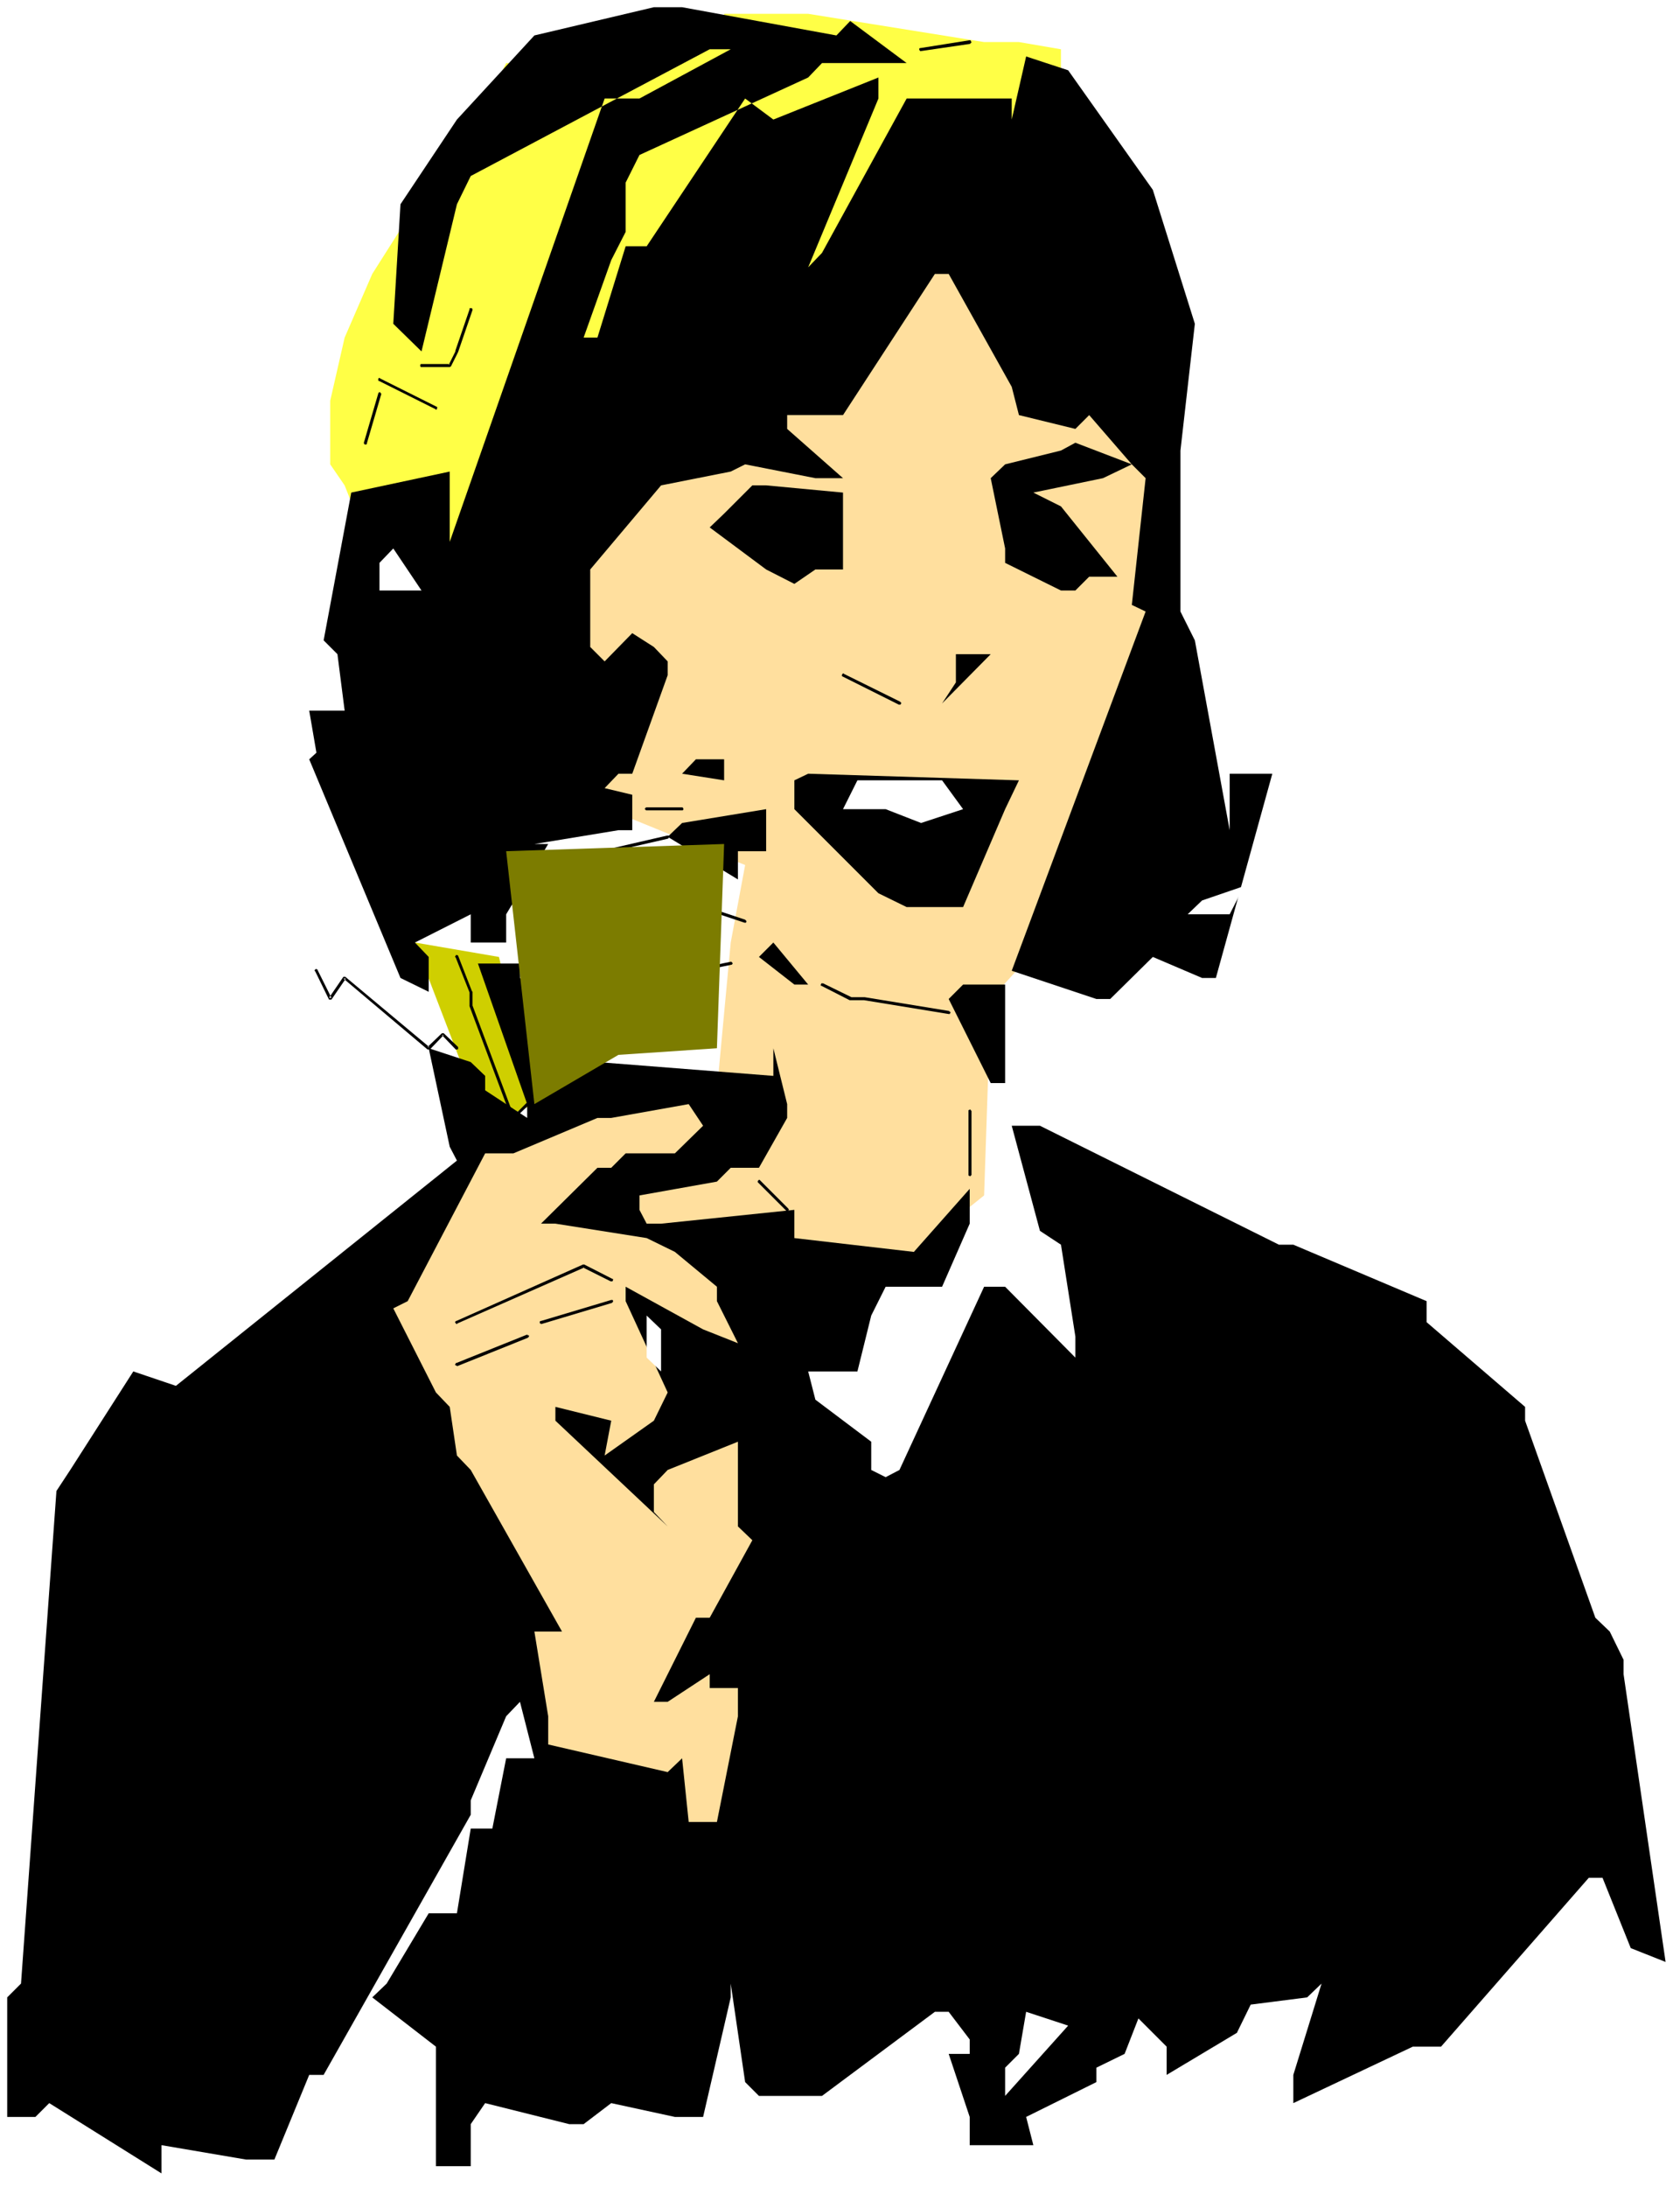
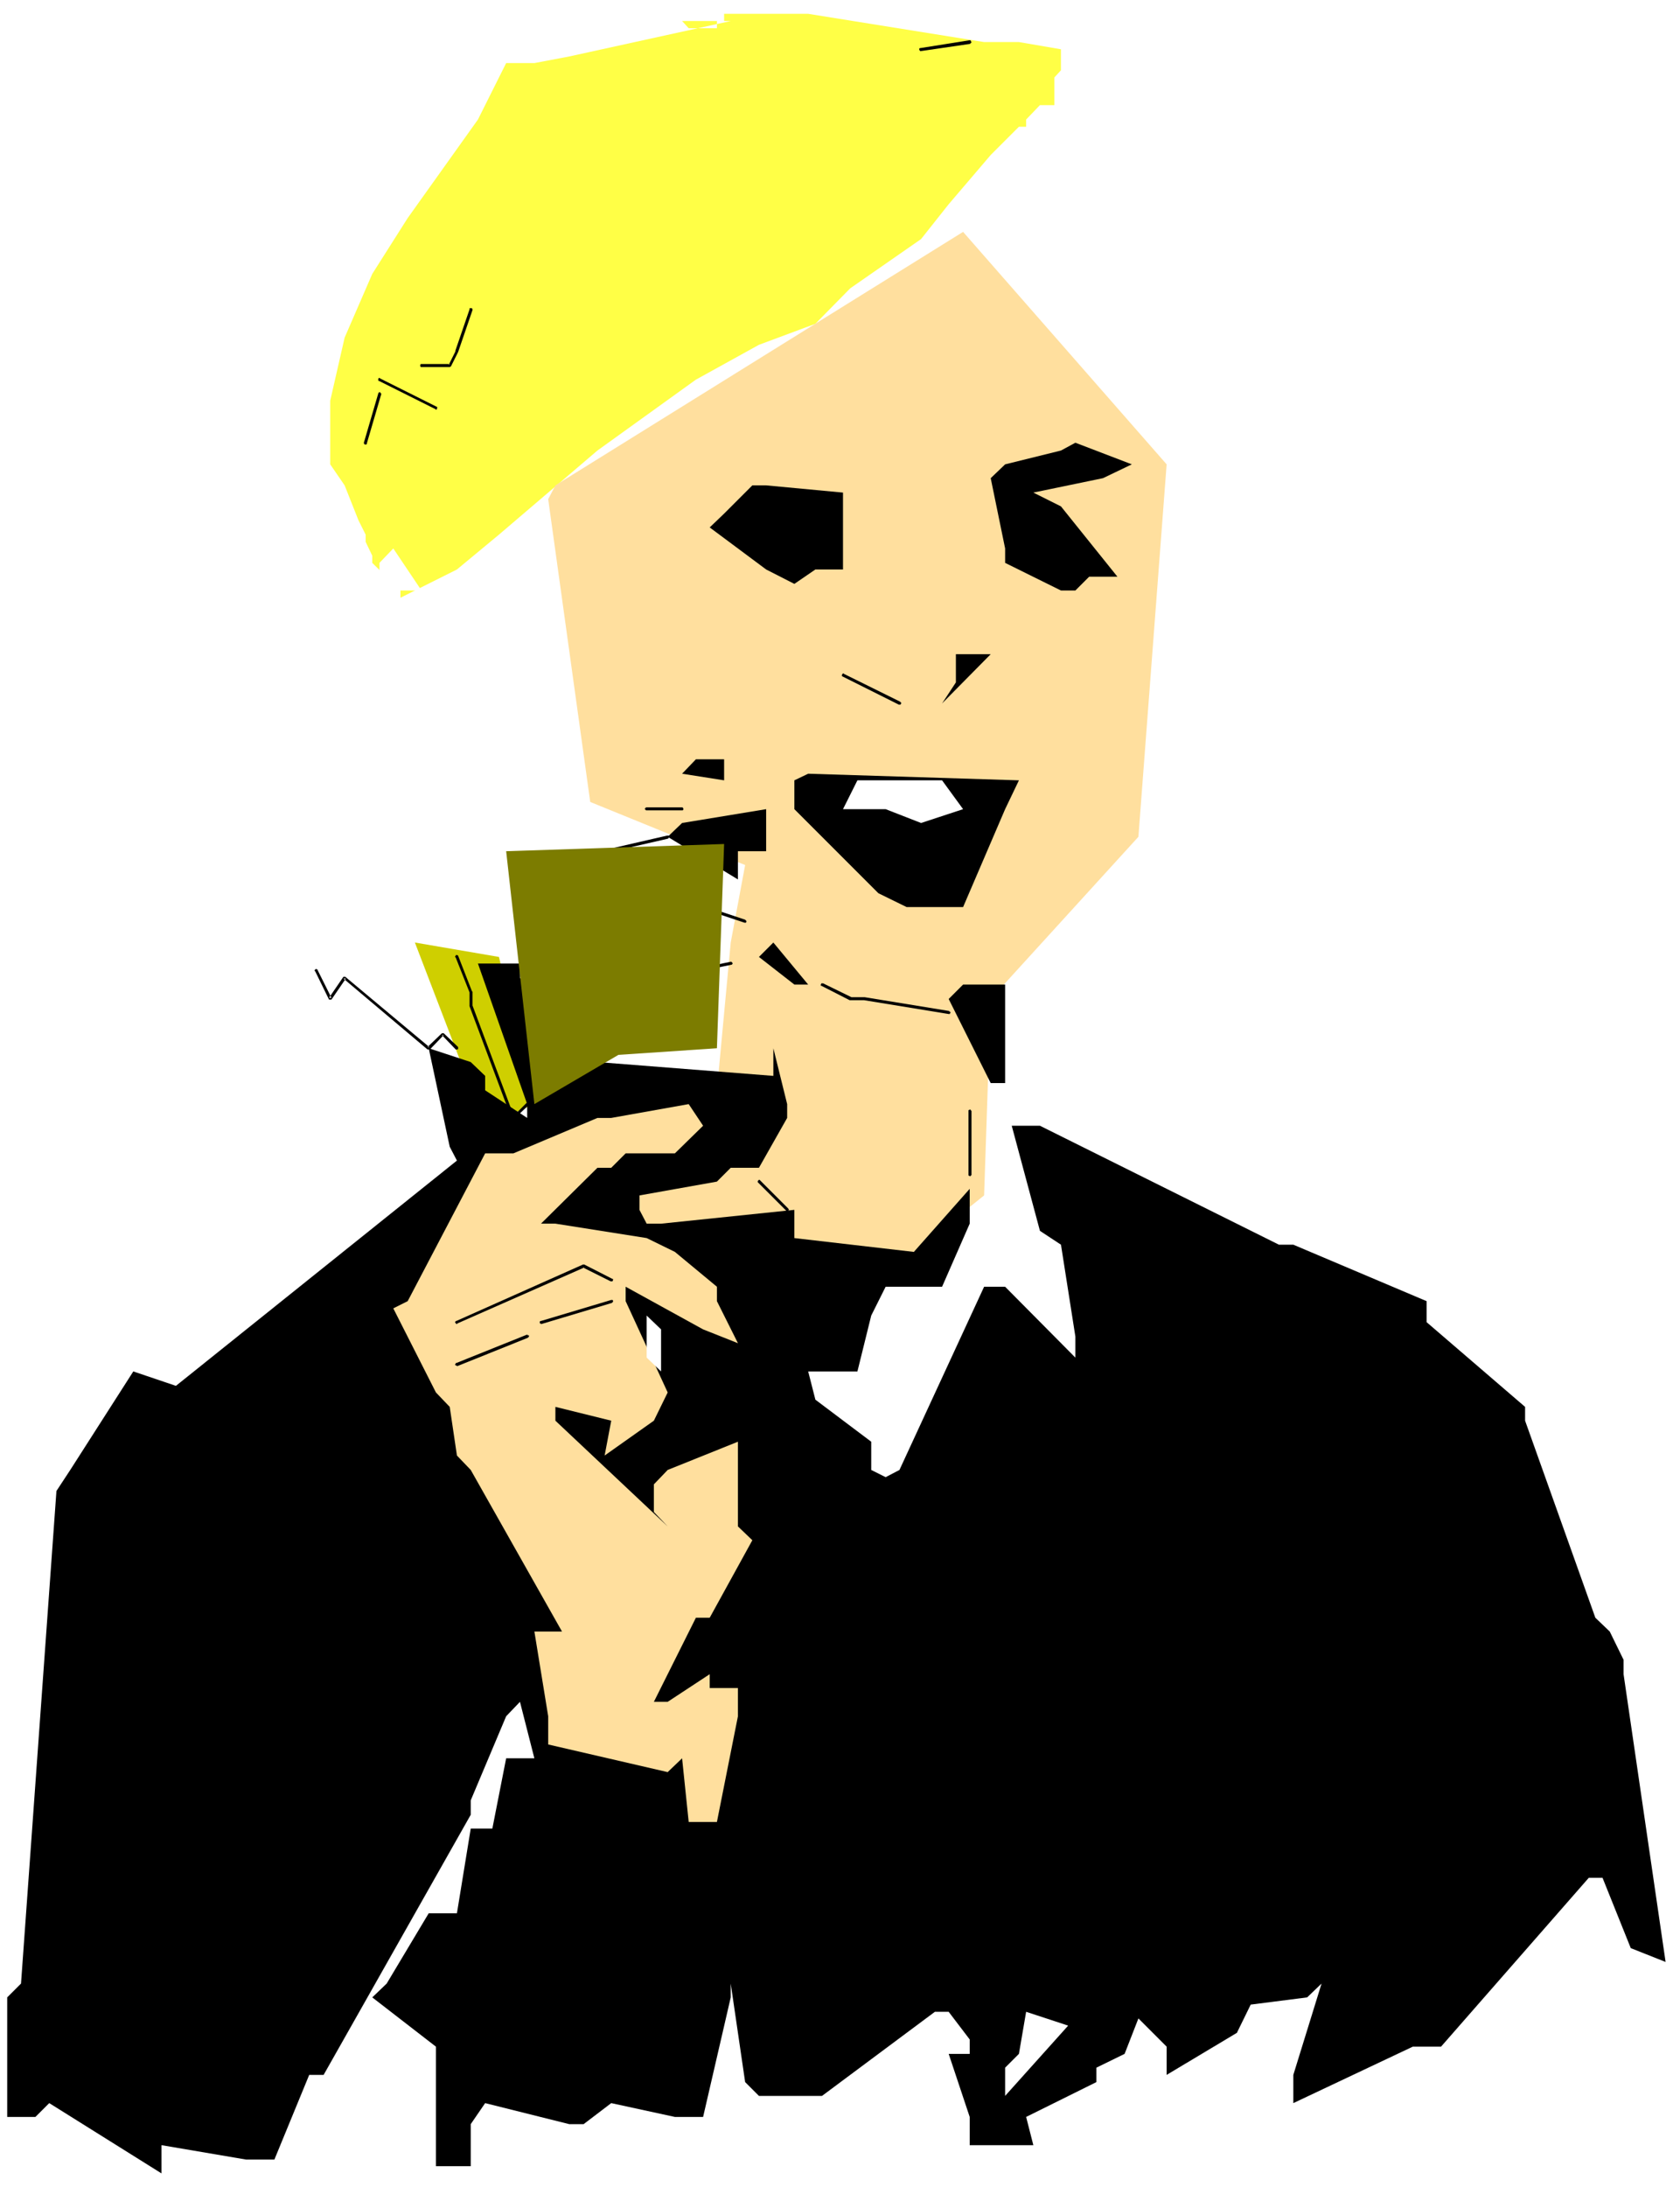
<svg xmlns="http://www.w3.org/2000/svg" xmlns:ns1="http://sodipodi.sourceforge.net/DTD/sodipodi-0.dtd" xmlns:ns2="http://www.inkscape.org/namespaces/inkscape" version="1.0" width="119.623mm" height="155.668mm" id="svg51" ns1:docname="Woman 20.wmf">
  <rect width="100%" height="100%" fill="#333333" stroke="none" />
  <ns1:namedview id="namedview51" pagecolor="#ffffff" bordercolor="#000000" borderopacity="0.25" ns2:showpageshadow="2" ns2:pageopacity="0.0" ns2:pagecheckerboard="0" ns2:deskcolor="#d1d1d1" ns2:document-units="mm" />
  <defs id="defs1">
    <pattern id="WMFhbasepattern" patternUnits="userSpaceOnUse" width="6" height="6" x="0" y="0" />
  </defs>
  <path style="fill:#ffffff;fill-opacity:1;fill-rule:evenodd;stroke:none" d="M 0,588.353 H 452.119 V 0 H 0 Z" id="path1" />
  <path style="fill:#ffffff;fill-opacity:1;fill-rule:evenodd;stroke:none" d="m 211.84,293.288 69.967,9.534 16.967,98.247 h -86.933 z" id="path2" />
  <path style="fill:#ffff46;fill-opacity:1;fill-rule:evenodd;stroke:none" d="m 206.184,5.656 h -9.534 l -43.467,9.534 -9.372,1.778 h -7.595 l -7.595,15.19 -18.906,26.501 -9.534,15.028 -7.433,17.129 -3.878,16.967 v 17.129 l 3.878,5.656 3.716,9.372 1.939,3.878 v 1.939 l 1.777,3.717 v 1.939 l 7.595,7.433 v 1.939 l 15.189,-7.595 11.311,-9.372 26.5,-22.623 26.5,-19.068 16.967,-9.372 15.189,-5.656 9.372,-9.534 19.067,-13.25 7.433,-9.372 11.311,-13.25 3.878,-3.878 3.716,-3.717 h 1.939 v -1.939 l 3.716,-3.878 h 3.878 v -7.433 l 1.777,-1.939 v -5.656 l -11.311,-1.939 h -9.372 L 217.495,3.717 h -22.622 v 1.939 h -1.939 v 1.939 h -7.595 l -1.777,-1.939 z" id="path3" />
  <path style="fill:#ffdf9e;fill-opacity:1;fill-rule:evenodd;stroke:none" d="m 259.185,62.374 54.778,62.536 -7.595,100.186 -39.75,43.63 -1.777,52.84 -28.439,22.784 -32.156,34.096 1.939,68.03 -28.278,9.534 -39.75,-22.784 -43.628,-79.341 39.75,-51.063 58.656,-9.534 3.716,-39.751 3.878,-20.845 -41.689,-16.967 -11.311,-81.442 1.939,-3.717 z" id="path4" />
  <path style="fill:#cfcf00;fill-opacity:1;fill-rule:evenodd;stroke:none" d="m 134.278,257.415 -22.622,-3.878 18.906,49.285 13.25,-5.817 z" id="path5" />
  <path style="fill:#000000;fill-opacity:1;fill-rule:evenodd;stroke:none" d="m 5.656,533.574 9.534,-132.505 3.716,-5.656 16.967,-26.501 11.473,3.878 75.622,-60.597 -1.939,-3.717 -5.656,-26.501 11.311,3.717 3.878,3.717 v 3.878 l 11.311,7.433 v -3.717 l -13.25,-37.812 h 11.311 v 11.311 -7.433 l 20.845,15.028 h -7.595 v 3.878 l 7.595,3.717 47.345,3.717 v -7.433 l 3.716,15.028 v 3.717 l -7.595,13.412 h -7.595 l -3.716,3.717 -20.845,3.717 v 3.878 l 1.939,3.717 h 3.878 l 35.872,-3.717 v 7.595 l 32.156,3.717 15.028,-16.967 v 9.372 l -7.433,16.967 h -15.189 l -3.878,7.756 -3.716,15.028 h -13.25 l 1.939,7.595 15.028,11.311 v 7.595 l 3.878,1.939 3.716,-1.939 22.784,-49.285 h 5.656 l 18.906,19.068 v -5.656 l -3.878,-24.723 -5.656,-3.717 -7.595,-28.278 h 7.595 l 64.311,31.995 h 3.878 l 35.872,15.19 v 5.656 l 26.5,22.784 v 3.717 l 18.906,53.002 3.878,3.717 3.716,7.595 v 3.878 l 11.311,77.402 -9.372,-3.717 -7.595,-18.906 h -3.716 l -39.75,45.407 h -7.595 l -32.156,15.19 v -7.595 l 7.595,-24.562 -3.878,3.717 -15.189,1.939 -3.716,7.595 -18.906,11.311 v -7.595 l -7.595,-7.595 -3.716,9.534 -7.595,3.717 v 3.878 l -18.906,9.372 1.939,7.595 h -17.128 v -7.595 l -5.656,-16.967 h 5.656 v -3.878 l -5.656,-7.433 h -3.716 l -30.378,22.623 h -16.967 l -3.716,-3.717 -3.878,-26.501 v 3.717 l -7.433,32.157 h -7.595 l -17.128,-3.717 -7.433,5.656 h -3.878 l -22.622,-5.656 -3.878,5.656 v 11.311 h -9.372 v -32.157 l -17.128,-13.25 3.878,-3.717 11.311,-18.906 h 7.595 l 3.716,-22.784 h 5.817 l 3.716,-18.906 h 7.595 l -3.878,-15.19 -3.716,3.878 -9.534,22.623 v 3.878 l -39.589,69.969 h -3.878 l -9.372,22.784 h -7.595 l -22.784,-3.878 v 7.595 L 13.25,565.731 9.534,569.447 H 1.939 v -32.157 z" id="path6" />
-   <path style="fill:#000000;fill-opacity:1;fill-rule:evenodd;stroke:none" d="m 85.156,202.474 -1.939,-11.311 h 9.534 l -1.939,-15.19 -3.716,-3.717 7.433,-39.751 26.5,-5.656 v 22.623 -3.717 l 41.689,-119.254 h 9.372 l 24.561,-13.25 h -5.656 l -64.311,34.096 -3.716,7.595 -9.534,39.59 -7.595,-7.433 1.939,-32.157 15.189,-22.784 20.845,-22.623 32.156,-7.595 h 7.595 l 41.528,7.595 3.716,-3.878 15.189,11.311 h -22.784 l -3.716,3.878 -45.406,20.845 -3.716,7.433 v 13.25 l -3.878,7.595 -7.433,20.845 h 3.716 l 7.595,-24.562 h 5.656 l 26.5,-39.751 7.595,5.656 28.278,-11.311 v 5.656 l -18.906,45.407 3.716,-3.878 22.784,-41.529 h 28.278 v 5.656 l 3.878,-16.967 11.311,3.717 22.784,32.157 11.311,36.035 -3.878,34.096 v 43.306 l 3.878,7.756 9.372,51.063 v -15.19 h 11.473 l -15.189,54.941 h -3.716 l -13.25,-5.656 -11.473,11.311 h -3.716 l -22.784,-7.595 36.034,-96.631 -3.716,-1.778 3.716,-34.096 -3.716,-3.717 -11.473,-13.25 -3.716,3.717 -15.189,-3.717 -1.939,-7.595 -16.967,-30.379 h -3.716 l -24.723,37.974 H 211.84 v 3.717 l 15.028,13.25 h -7.433 l -18.906,-3.717 -3.878,1.939 -18.744,3.717 -19.067,22.623 v 20.845 l 3.878,3.878 7.433,-7.595 5.817,3.717 3.716,3.878 v 3.717 l -9.534,26.501 h -3.716 l -3.716,3.878 7.433,1.778 v 9.534 h -3.716 l -22.622,3.717 h 3.716 l -11.311,18.906 v 7.595 h -9.534 v -7.595 l -15.028,7.595 3.716,3.878 v 9.372 l -7.595,-3.717 -24.561,-58.819 z" id="path7" />
  <path style="fill:#000000;fill-opacity:1;fill-rule:evenodd;stroke:none" d="M 98.406,569.447 90.812,565.731 Z" id="path8" />
  <path style="fill:#ffffff;fill-opacity:1;fill-rule:evenodd;stroke:none" d="m 105.839,147.533 7.595,11.311 h -11.311 v -7.433 z" id="path9" />
  <path style="fill:#ffdf9e;fill-opacity:1;fill-rule:evenodd;stroke:none" d="m 109.717,350.006 20.845,-39.751 h 7.595 l 22.622,-9.534 h 3.716 l 20.845,-3.717 3.878,5.817 -7.595,7.433 h -13.25 l -3.878,3.878 h -3.716 l -15.189,15.028 h 3.878 l 24.561,3.878 7.595,3.717 11.311,9.372 v 3.878 l 5.656,11.311 -9.372,-3.717 -20.845,-11.473 v 3.878 l 11.311,24.562 -3.716,7.595 -13.25,9.372 1.777,-9.372 -15.028,-3.717 v 3.717 l 30.217,28.44 -3.716,-3.878 v -7.433 l 3.716,-3.878 18.906,-7.595 v 22.784 l 3.878,3.717 -11.473,20.845 h -3.716 l -11.311,22.623 h 3.716 l 11.311,-7.433 v 3.717 h 7.595 v 7.595 l -5.656,28.44 h -7.595 l -1.777,-17.129 -3.878,3.717 -32.156,-7.433 v -7.595 l -3.716,-22.784 h 7.433 l -24.561,-43.468 -3.716,-3.878 -1.939,-13.089 -3.716,-3.878 -11.473,-22.623 z" id="path10" />
  <path style="fill:#ffffff;fill-opacity:1;fill-rule:evenodd;stroke:none" d="m 113.434,102.126 3.878,3.878 z" id="path11" />
  <path style="fill:#ffffff;fill-opacity:1;fill-rule:evenodd;stroke:none" d="m 121.028,350.006 -3.716,1.939 z" id="path12" />
  <path style="fill:#ffffff;fill-opacity:1;fill-rule:evenodd;stroke:none" d="m 153.184,289.41 -7.595,-3.717 z" id="path13" />
  <path style="fill:#ffffff;fill-opacity:1;fill-rule:evenodd;stroke:none" d="m 166.434,213.785 3.716,3.878 z" id="path14" />
  <path style="fill:#ffffff;fill-opacity:1;fill-rule:evenodd;stroke:none" d="m 177.907,357.601 v 11.311 l -3.878,-3.717 v -11.311 z" id="path15" />
  <path style="fill:#000000;fill-opacity:1;fill-rule:evenodd;stroke:none" d="m 183.562,221.38 22.622,-3.717 v 11.311 h -7.595 v 7.595 L 179.684,225.096 Z" id="path16" />
  <path style="fill:#000000;fill-opacity:1;fill-rule:evenodd;stroke:none" d="m 187.279,204.251 h 7.595 v 5.656 l -11.311,-1.778 z" id="path17" />
  <path style="fill:#000000;fill-opacity:1;fill-rule:evenodd;stroke:none" d="m 194.873,138.16 7.595,-7.595 h 3.716 l 20.683,1.939 v 7.433 13.25 h -7.433 l -5.656,3.878 -7.595,-3.878 -15.189,-11.311 z" id="path18" />
  <path style="fill:#000000;fill-opacity:1;fill-rule:evenodd;stroke:none" d="m 194.873,450.354 3.716,3.717 z" id="path19" />
  <path style="fill:#000000;fill-opacity:1;fill-rule:evenodd;stroke:none" d="m 208.123,253.536 9.372,11.311 h -3.716 l -9.534,-7.433 z" id="path20" />
-   <path style="fill:#000000;fill-opacity:1;fill-rule:evenodd;stroke:none" d="m 213.779,302.822 -1.939,3.717 z" id="path21" />
  <path style="fill:#000000;fill-opacity:1;fill-rule:evenodd;stroke:none" d="m 217.495,208.129 56.717,1.778 -3.716,7.756 -11.311,26.339 h -3.878 -11.311 l -7.595,-3.717 -22.622,-22.623 v -7.756 z" id="path22" />
  <path style="fill:#ffffff;fill-opacity:1;fill-rule:evenodd;stroke:none" d="m 228.806,336.756 -7.595,-3.717 z" id="path23" />
  <path style="fill:#ffffff;fill-opacity:1;fill-rule:evenodd;stroke:none" d="m 230.745,209.907 h 22.784 l 5.656,7.756 -11.311,3.717 -9.534,-3.717 h -11.473 z" id="path24" />
  <path style="fill:#000000;fill-opacity:1;fill-rule:evenodd;stroke:none" d="m 257.246,183.568 v -7.595 h 9.372 l -13.088,13.25 z" id="path25" />
  <path style="fill:#000000;fill-opacity:1;fill-rule:evenodd;stroke:none" d="m 259.185,264.848 h 11.311 v 3.878 22.623 h -3.878 l -11.311,-22.623 z" id="path26" />
  <path style="fill:#ffffff;fill-opacity:1;fill-rule:evenodd;stroke:none" d="m 274.212,552.48 1.939,-11.311 11.311,3.717 -16.967,18.906 v -7.595 z" id="path27" />
  <path style="fill:#000000;fill-opacity:1;fill-rule:evenodd;stroke:none" d="m 270.496,124.91 15.028,-3.717 3.878,-2.101 15.189,5.817 -7.756,3.717 -18.744,3.878 7.433,3.717 15.189,18.906 h -7.595 l -3.716,3.717 h -3.878 l -15.028,-7.433 v -3.878 l -3.878,-18.906 z" id="path28" />
  <path style="fill:#000000;fill-opacity:1;fill-rule:evenodd;stroke:none" d="m 283.746,32.157 3.716,3.878 z" id="path29" />
  <path style="fill:#000000;fill-opacity:1;fill-rule:evenodd;stroke:none" d="m 295.057,525.979 3.716,3.717 z" id="path30" />
  <path style="fill:#000000;fill-opacity:1;fill-rule:evenodd;stroke:none" d="m 313.962,539.23 1.939,3.717 z" id="path31" />
  <path style="fill:#ffffff;fill-opacity:1;fill-rule:evenodd;stroke:none" d="m 323.496,242.225 11.311,-3.878 -3.878,7.595 h -11.311 z" id="path32" />
  <path style="fill:#ffffff;fill-opacity:1;fill-rule:evenodd;stroke:none" d="m 330.929,202.474 3.878,1.778 z" id="path33" />
  <path style="fill:#000000;fill-opacity:1;fill-rule:evenodd;stroke:none" d="m 85.479,260.97 v -0.162 h -0.162 l -0.162,-0.162 h -0.162 l -0.162,0.162 v 0 l -0.162,0.162 v 0.162 l 0.162,0.162 3.716,7.595 h 0.646 l 3.878,-5.656 h -0.646 l 22.622,19.068 h 0.646 l 3.716,-3.878 h -0.485 l 3.716,3.878 h 0.162 v 0 h 0.323 v 0 l 0.162,-0.162 v -0.162 -0.162 0 -0.162 l -3.878,-3.717 h -0.485 l -3.878,3.717 h 0.485 L 92.912,262.747 h -0.485 l -3.878,5.656 h 0.646 z" id="path34" />
-   <path style="fill:#000000;fill-opacity:1;fill-rule:evenodd;stroke:none" d="m 97.921,119.093 v 0.162 l 0.162,0.162 v 0 0.162 h 0.162 0.323 v 0 l 0.162,-0.162 v 0 -0.162 l 3.878,-13.25 v -0.162 h -0.162 v -0.162 0 l -0.162,-0.162 h -0.323 v 0.162 h -0.162 v 0 0.162 z" id="path35" />
+   <path style="fill:#000000;fill-opacity:1;fill-rule:evenodd;stroke:none" d="m 97.921,119.093 v 0.162 l 0.162,0.162 v 0 0.162 h 0.162 0.323 l 0.162,-0.162 v 0 -0.162 l 3.878,-13.25 v -0.162 h -0.162 v -0.162 0 l -0.162,-0.162 h -0.323 v 0.162 h -0.162 v 0 0.162 z" id="path35" />
  <path style="fill:#000000;fill-opacity:1;fill-rule:evenodd;stroke:none" d="m 102.284,101.802 -0.162,-0.162 h -0.162 v 0.162 h -0.162 v 0.323 0.162 0 0.162 h 0.162 l 15.189,7.595 0.162,0.162 h 0.162 v -0.162 h 0.162 v -0.323 -0.162 0 -0.162 h -0.162 z" id="path36" />
  <path style="fill:#000000;fill-opacity:1;fill-rule:evenodd;stroke:none" d="m 113.434,97.924 h -0.162 v 0 l -0.162,0.162 v 0.162 0 0.162 0.162 0 l 0.162,0.162 v 0 h 7.756 l 0.323,-0.162 1.939,-3.878 v 0 l 3.878,-11.311 v -0.162 l -0.162,-0.323 v 0 h -0.162 -0.162 -0.323 v 0.162 0.162 l -3.878,11.311 0.162,-0.162 -1.939,3.878 0.323,-0.323 z" id="path37" />
  <path style="fill:#000000;fill-opacity:1;fill-rule:evenodd;stroke:none" d="m 123.29,257.091 v 0 l -0.162,-0.162 v 0 h -0.162 v 0 h -0.162 -0.162 v 0.162 0 l -0.162,0.162 v 0.162 l 0.162,0.162 3.716,9.372 v -0.162 3.878 l 11.311,30.218 0.646,0.162 3.878,-3.717 v 0 l 0.162,-0.162 v -0.162 l -0.162,-0.162 v 0 l -0.162,-0.162 v 0 h -0.323 v 0 l -0.162,0.162 -3.716,3.717 0.646,0.162 -11.311,-30.218 v 0 -3.717 l -0.162,-0.162 z" id="path38" />
  <path style="fill:#000000;fill-opacity:1;fill-rule:evenodd;stroke:none" d="m 122.806,355.339 h -0.162 v 0.162 h -0.162 v 0.323 h 0.162 v 0.162 0 l 0.162,0.162 h 0.162 l 0.162,-0.162 34.095,-15.028 h -0.323 l 7.433,3.717 h 0.162 0.162 0.162 v 0 l 0.162,-0.323 v -0.162 -0.162 h -0.162 v 0 l -7.595,-3.878 h -0.323 z" id="path39" />
  <path style="fill:#000000;fill-opacity:1;fill-rule:evenodd;stroke:none" d="m 122.806,366.65 h -0.162 v 0.162 0 l -0.162,0.162 v 0.162 l 0.162,0.162 v 0 h 0.162 l 0.162,0.162 h 0.162 l 18.906,-7.595 v 0 l 0.162,-0.162 v 0 l 0.162,-0.162 v -0.323 h -0.162 -0.162 v -0.162 h -0.162 -0.162 z" id="path40" />
  <path style="fill:#000000;fill-opacity:1;fill-rule:evenodd;stroke:none" d="m 145.589,355.339 h -0.162 v 0 l -0.162,0.162 v 0 0.323 0.162 h 0.162 v 0 l 0.162,0.162 h 0.162 l 18.906,-5.656 0.162,-0.162 v 0 l 0.162,-0.162 v 0 -0.323 0 l -0.162,-0.162 v 0 h -0.162 -0.162 z" id="path41" />
  <path style="fill:#000000;fill-opacity:1;fill-rule:evenodd;stroke:none" d="m 151.083,249.335 -0.162,0.162 v 0 0.162 0.162 0.162 0 l 0.162,0.162 v 0 h 0.162 0.162 v 0 h 0.162 l 15.189,-11.311 h -0.323 13.25 l -0.323,-0.162 3.878,3.878 h 0.162 l 16.967,5.656 h 0.162 0.162 l 0.162,-0.162 v -0.162 -0.162 l -0.162,-0.162 v 0 l -0.162,-0.162 -16.967,-5.656 0.162,0.162 -3.716,-3.717 -0.323,-0.162 h -13.25 -0.162 z" id="path42" />
  <path style="fill:#000000;fill-opacity:1;fill-rule:evenodd;stroke:none" d="m 154.961,230.429 v 0 h -0.162 v 0.162 l -0.162,0.162 v 0.162 h 0.162 v 0.162 0 l 0.162,0.162 h 0.162 l 24.723,-5.656 v -0.162 h 0.162 v 0 -0.162 -0.162 -0.162 -0.162 h -0.162 v 0 h -0.323 z" id="path43" />
  <path style="fill:#000000;fill-opacity:1;fill-rule:evenodd;stroke:none" d="m 174.029,217.178 h -0.162 v 0 l -0.162,0.162 v 0 l -0.162,0.162 v 0.162 l 0.162,0.162 v 0 l 0.162,0.162 v 0 h 9.695 0.162 l 0.162,-0.162 v -0.162 -0.162 -0.162 h -0.162 v -0.162 h -0.162 v 0 z" id="path44" />
  <path style="fill:#000000;fill-opacity:1;fill-rule:evenodd;stroke:none" d="m 177.745,262.586 -0.162,0.162 h -0.162 v 0.162 0.162 l 0.162,0.162 v 0.162 h 0.162 0.162 l 18.906,-3.878 h 0.162 v -0.162 h 0.162 v -0.323 l -0.162,-0.162 v 0 l -0.162,-0.162 h -0.162 z" id="path45" />
  <path style="fill:#000000;fill-opacity:1;fill-rule:evenodd;stroke:none" d="m 204.568,317.527 v 0 l -0.162,-0.162 h -0.162 l -0.162,0.162 v 0 l -0.162,0.162 v 0 0.323 0 l 0.162,0.162 7.433,7.433 0.162,0.162 v 0 h 0.323 v 0 l 0.162,-0.162 0.162,-0.162 v -0.162 h -0.162 v -0.162 z" id="path46" />
  <path style="fill:#000000;fill-opacity:1;fill-rule:evenodd;stroke:none" d="m 221.535,264.525 h -0.162 -0.162 -0.162 v 0 l -0.162,0.323 v 0.162 0.162 h 0.162 v 0 l 7.595,3.878 h 0.162 3.878 -0.162 l 22.784,3.717 h 0.162 0.162 v -0.162 0 l 0.162,-0.162 v -0.162 l -0.162,-0.162 v 0 h -0.162 v -0.162 l -22.784,-3.717 v 0 h -3.878 0.323 z" id="path47" />
  <path style="fill:#000000;fill-opacity:1;fill-rule:evenodd;stroke:none" d="m 227.191,181.305 -0.162,-0.162 h -0.162 l -0.162,0.162 v 0 l -0.162,0.323 v 0.162 0 l 0.162,0.162 v 0 l 15.189,7.595 h 0.162 0.162 0.162 v -0.162 l 0.162,-0.162 v -0.162 l -0.162,-0.162 v 0 l -0.162,-0.162 z" id="path48" />
  <path style="fill:#000000;fill-opacity:1;fill-rule:evenodd;stroke:none" d="m 247.712,12.927 h -0.162 v 0 l -0.162,0.162 v 0 0.162 0.162 l 0.162,0.162 v 0 0.162 h 0.323 l 13.25,-1.939 v -0.162 h 0.162 v -0.162 h 0.162 v -0.162 l -0.162,-0.162 v 0 -0.162 l -0.162,-0.162 h -0.162 z" id="path49" />
  <path style="fill:#000000;fill-opacity:1;fill-rule:evenodd;stroke:none" d="m 261.447,298.944 v -0.162 h -0.162 v -0.162 0 l -0.162,-0.162 h -0.162 l -0.162,0.162 h -0.162 v 0.162 0 17.29 0.162 0 h 0.162 l 0.162,0.162 h 0.162 l 0.162,-0.162 v 0 l 0.162,-0.162 v -0.162 z" id="path50" />
  <path style="fill:#7c7c00;fill-opacity:1;fill-rule:evenodd;stroke:none" d="m 143.812,297.004 -7.595,-68.03 58.656,-1.939 -1.939,54.941 -26.5,1.778 z" id="path51" />
</svg>